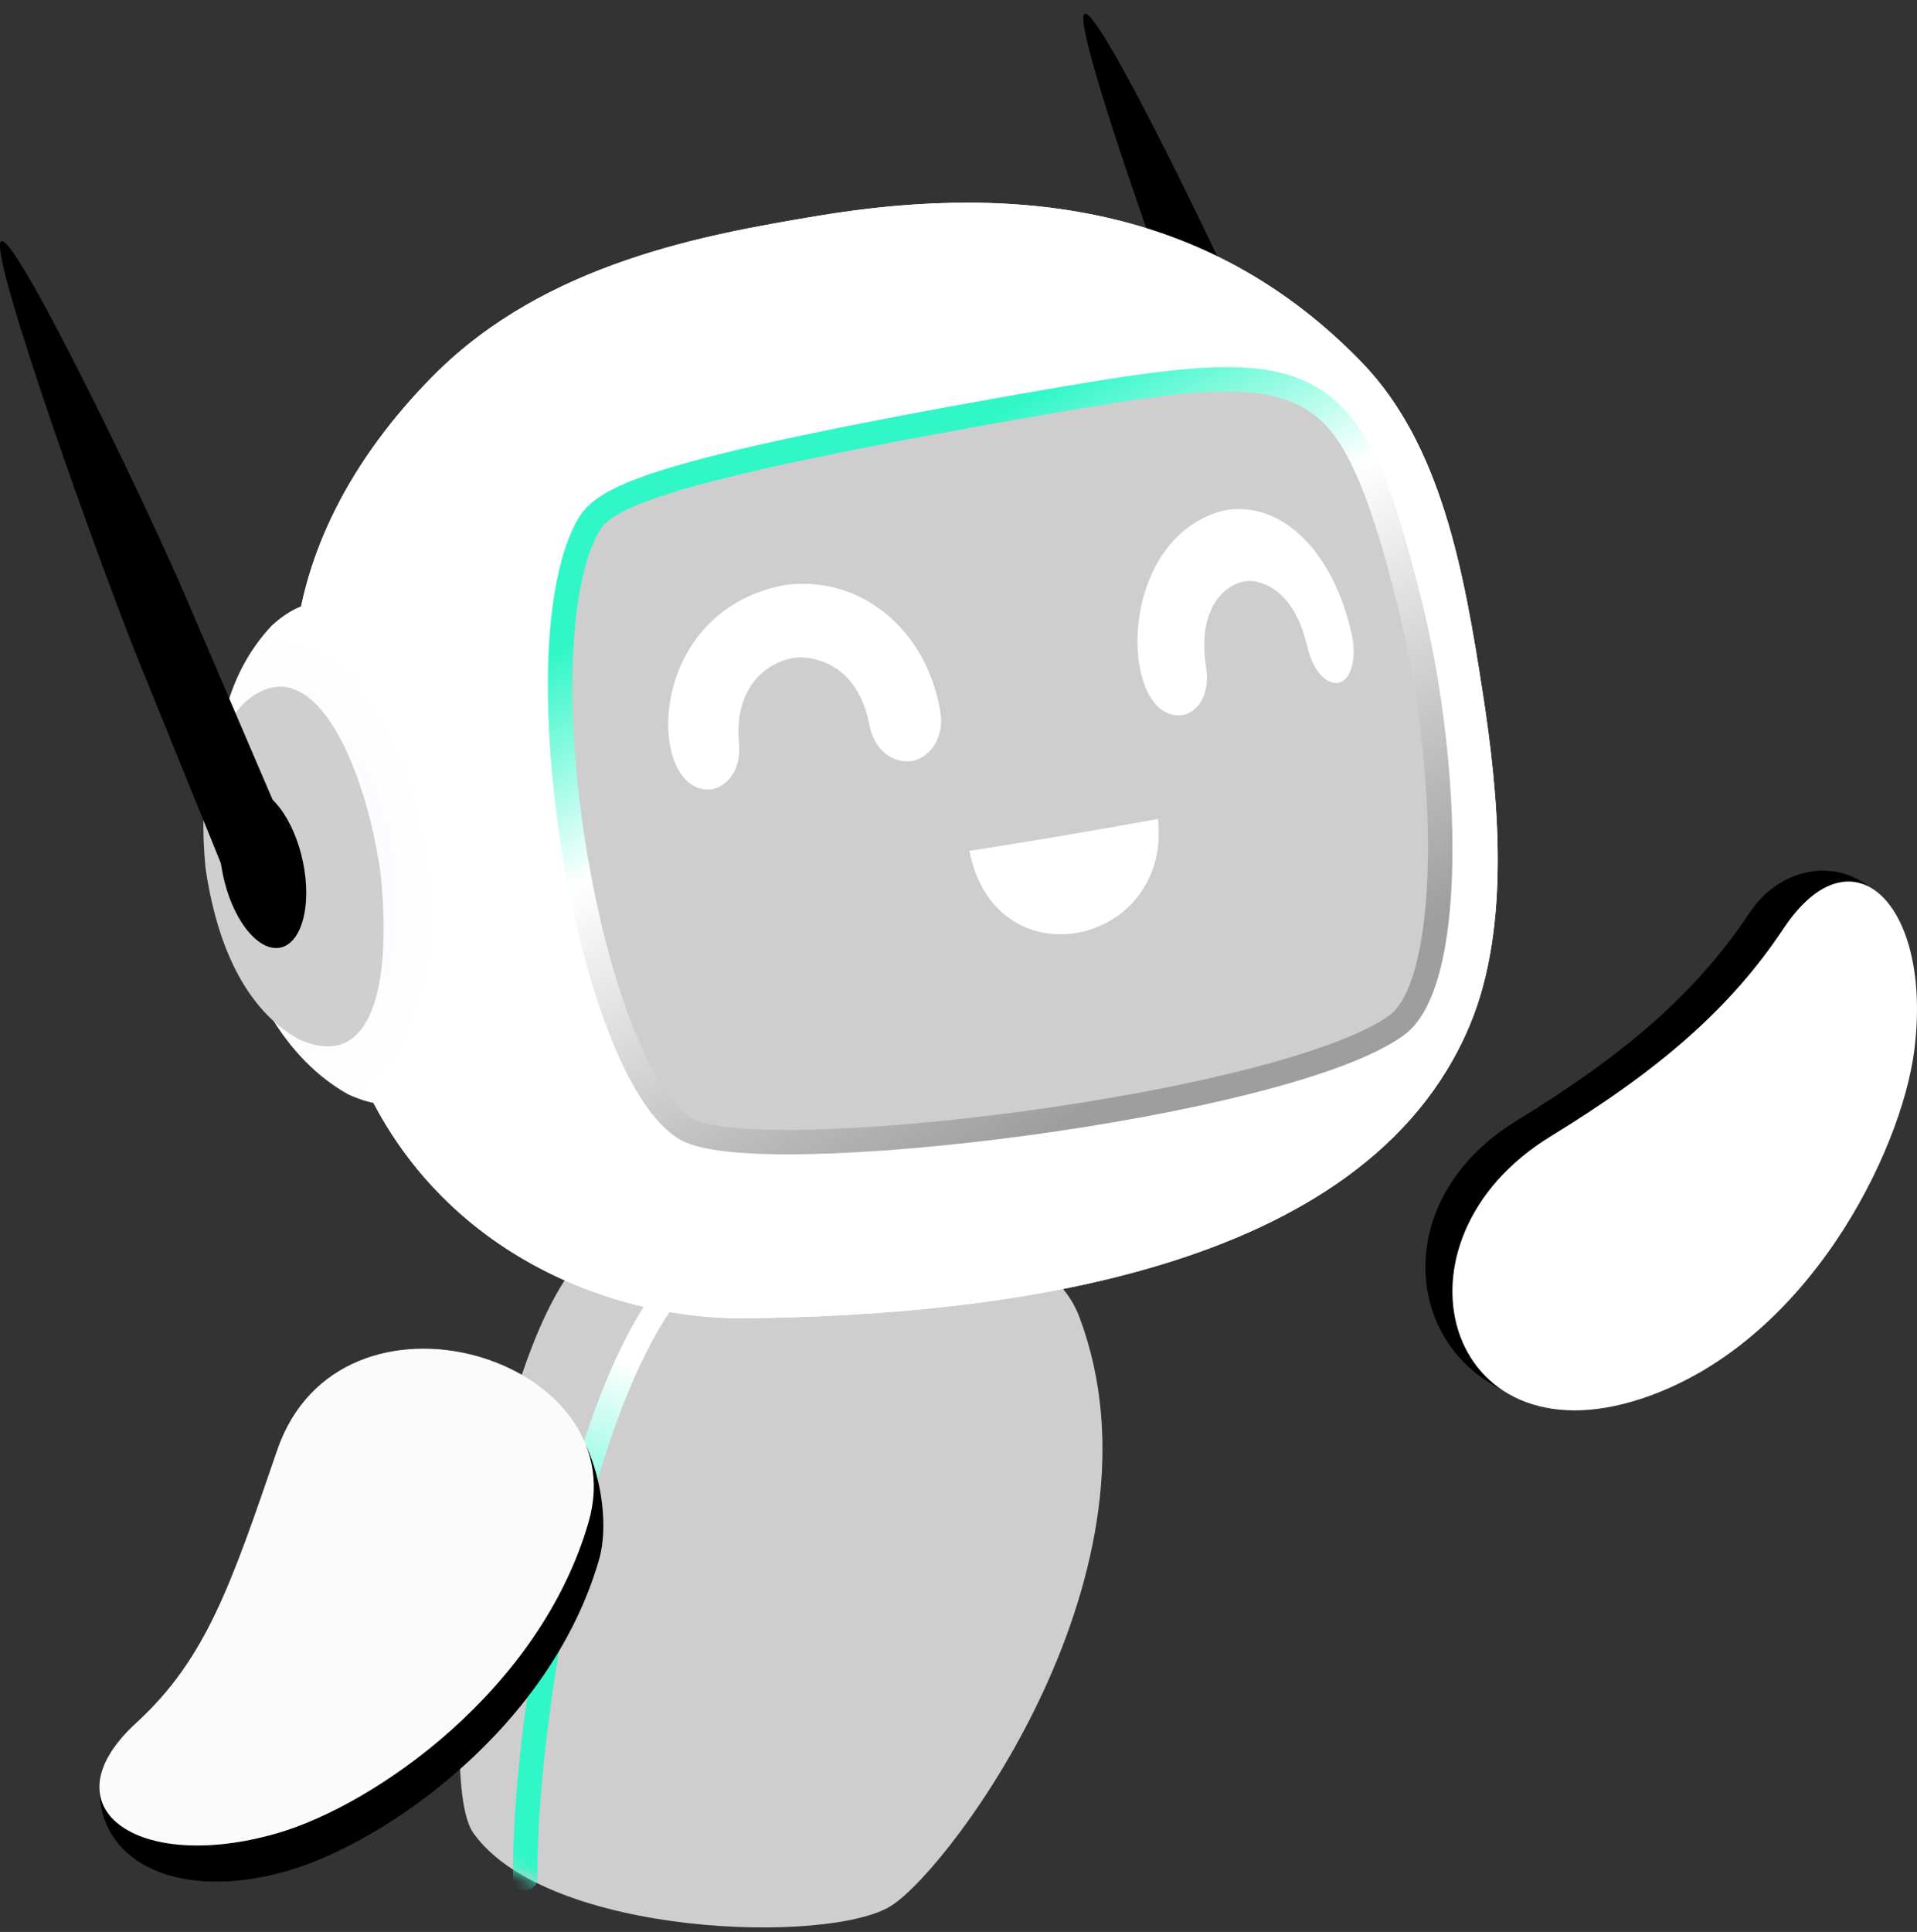
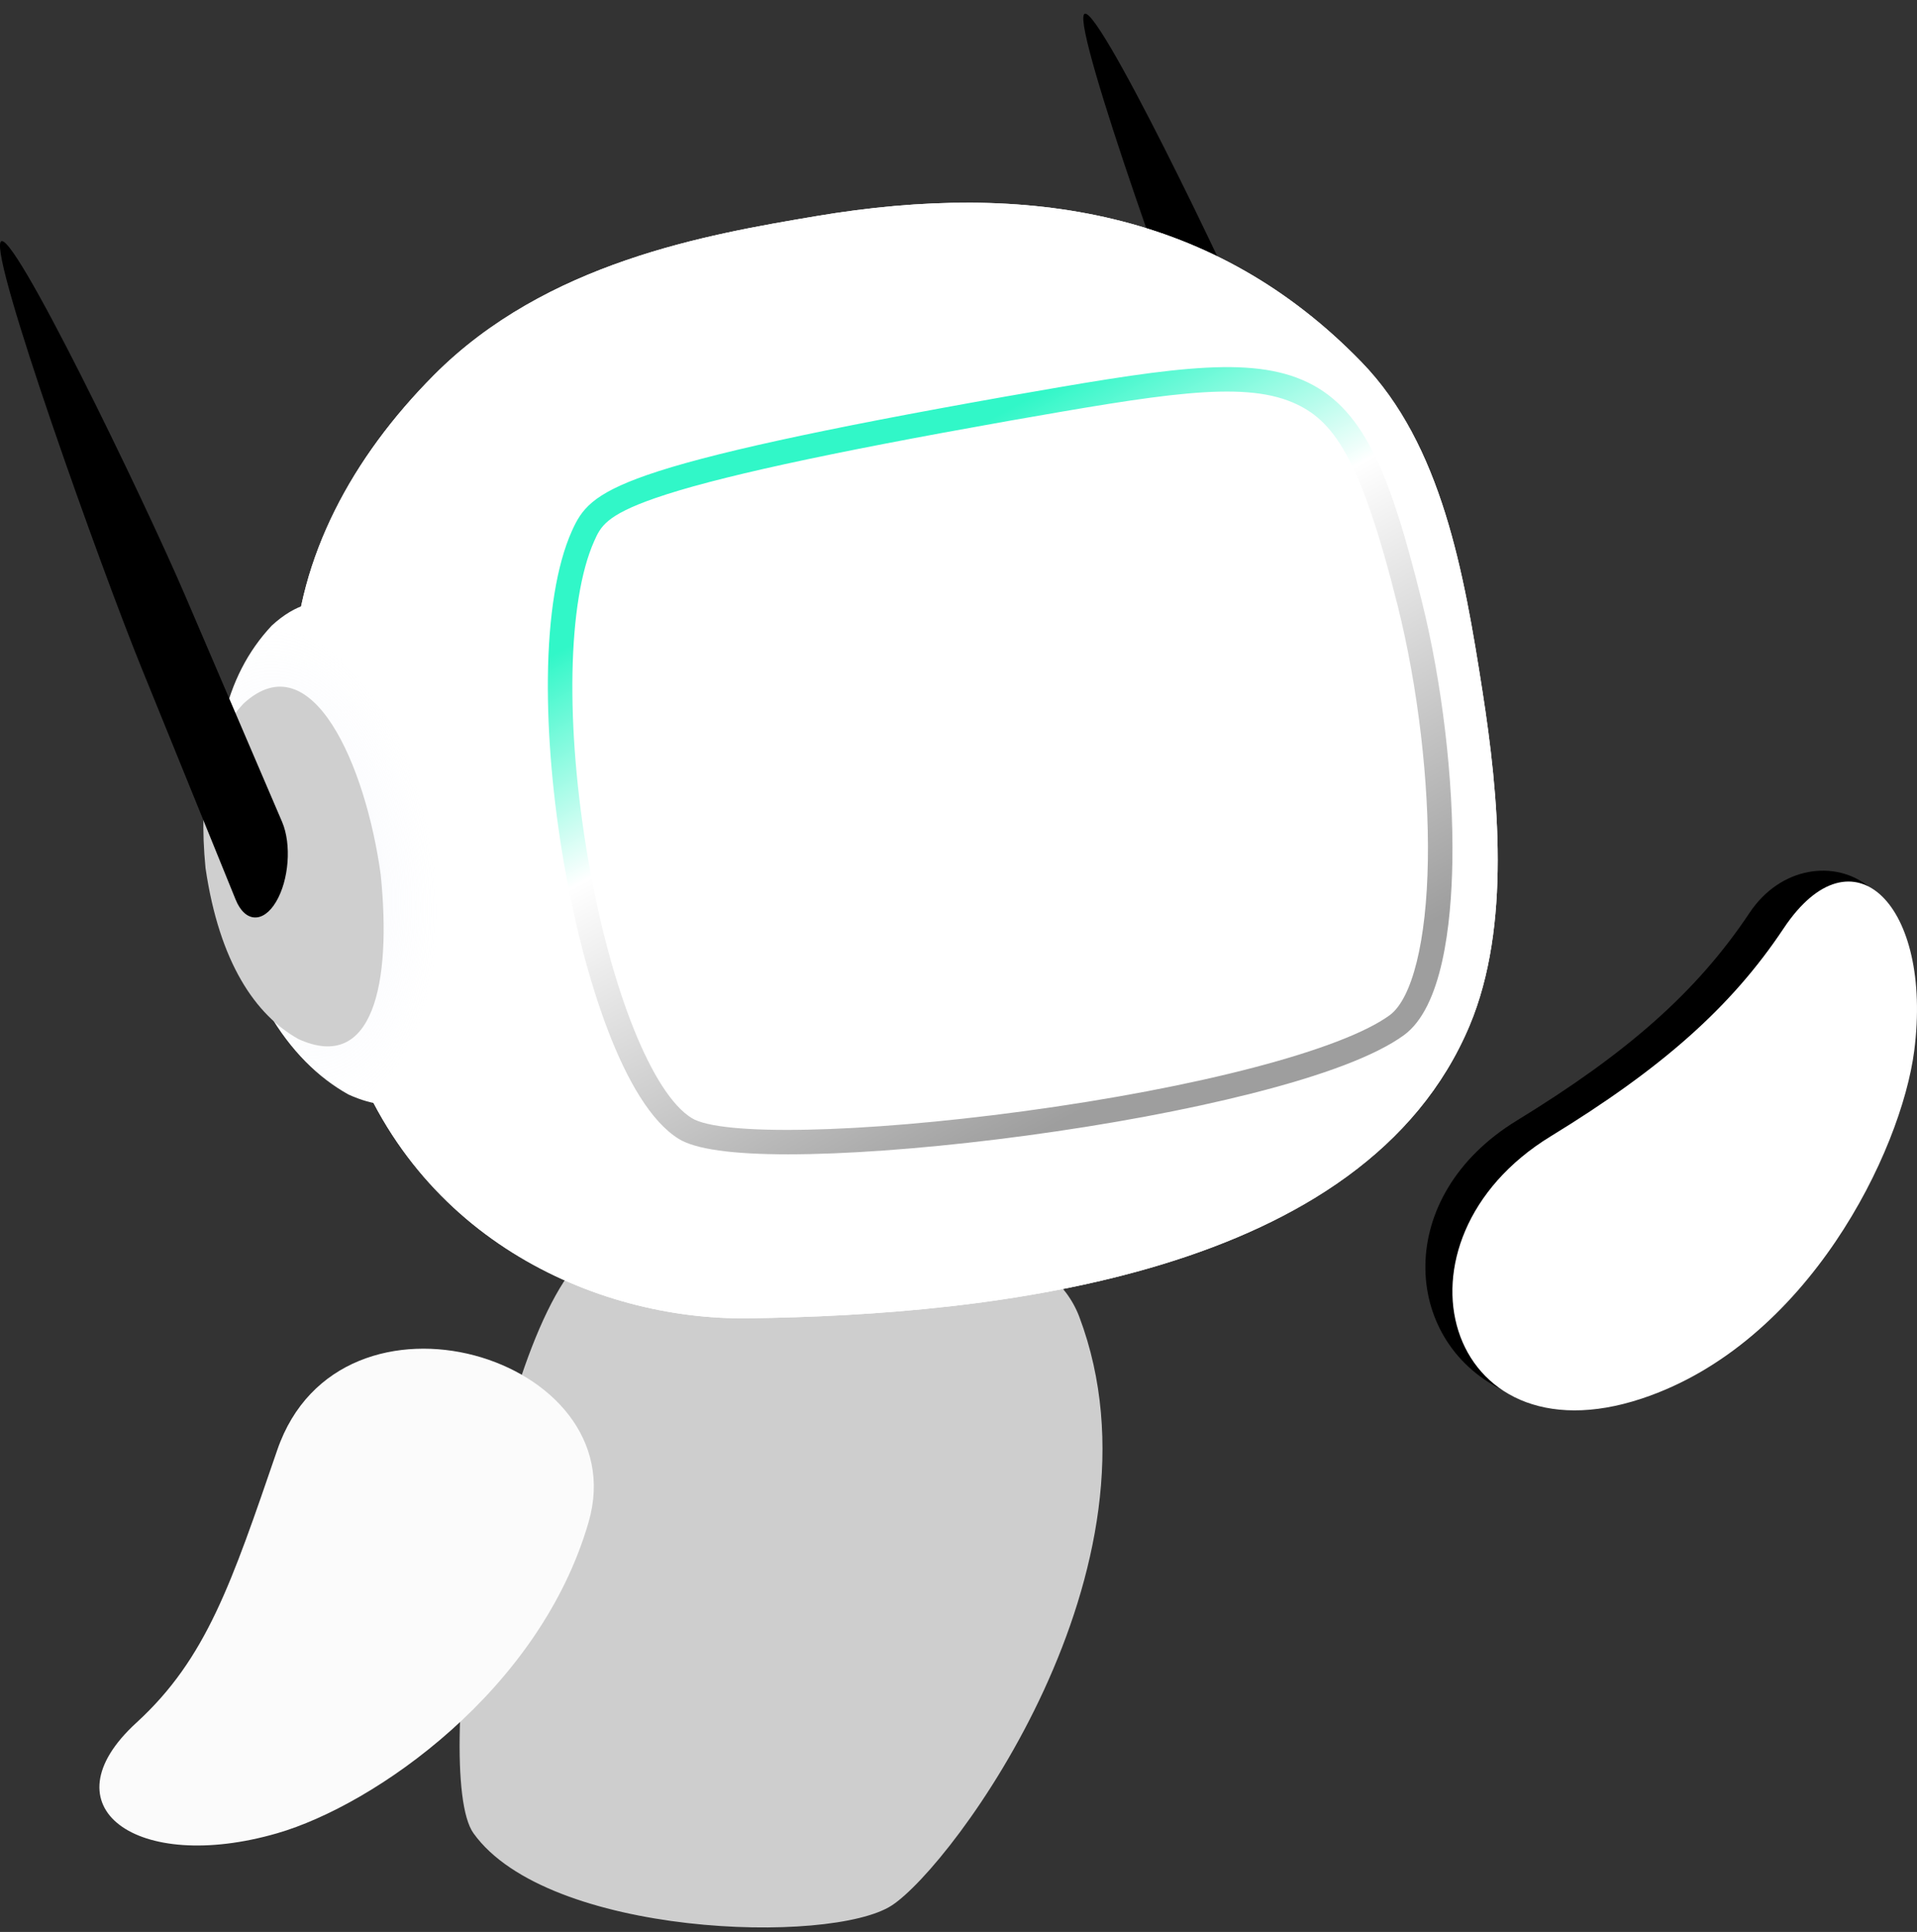
<svg xmlns="http://www.w3.org/2000/svg" width="132" height="133" viewBox="0 0 132 133" fill="none">
  <rect x="0" y="0" width="132" height="133" fill="#333333" stroke="none" />
  <g clip-path="url(#clip0_3419_1196)">
    <path d="M40.644 86.093C33.907 91.522 29.643 122.068 32.602 126.204C37.708 133.341 57.21 133.903 61.404 131.176C65.597 128.45 80.833 107.92 74.316 90.648C70.715 81.103 45.287 82.352 40.644 86.093Z" fill="#CECECE" />
    <mask id="mask0_3419_1196" style="mask-type:luminance" maskUnits="userSpaceOnUse" x="31" y="83" width="45" height="50">
-       <path d="M40.641 86.093C33.904 91.522 29.64 122.068 32.599 126.204C37.705 133.341 57.207 133.903 61.401 131.176C65.594 128.45 80.83 107.92 74.313 90.648C70.712 81.103 45.284 82.352 40.641 86.093Z" fill="white" />
-     </mask>
+       </mask>
    <g mask="url(#mask0_3419_1196)">
      <path d="M36.164 130.138C35.942 130.138 35.729 130.051 35.572 129.894C35.414 129.738 35.324 129.526 35.321 129.304C35.266 124.51 36.1 115.754 38.091 107.001C39.672 100.045 42.491 90.875 46.935 86.695C48.67 85.063 50.535 84.308 52.475 84.45C52.586 84.458 52.694 84.488 52.793 84.537C52.892 84.587 52.98 84.656 53.052 84.74C53.125 84.824 53.18 84.921 53.215 85.026C53.25 85.131 53.263 85.242 53.255 85.353C53.221 85.818 52.817 86.168 52.352 86.133C50.882 86.026 49.487 86.611 48.091 87.924C44.866 90.958 41.898 97.866 39.736 107.376C37.776 115.994 36.954 124.589 37.008 129.285C37.011 129.508 36.925 129.724 36.768 129.884C36.612 130.044 36.398 130.135 36.175 130.138H36.165L36.164 130.138Z" fill="url(#paint0_linear_3419_1196)" />
    </g>
    <path d="M93.6 46.43C92.707 47.925 91.458 47.848 90.82 46.275L84.342 30.332C81.531 23.414 73.929 2.183 74.639 0.994C75.35 -0.196 84.433 18.558 87.334 25.326L94.018 40.923C94.677 42.461 94.494 44.934 93.6 46.43V46.43Z" fill="black" />
    <path d="M93.585 39.628C95.158 41.37 96.035 44.793 95.545 47.273C95.055 49.753 93.383 50.351 91.811 48.609C90.239 46.867 89.362 43.445 89.852 40.965C90.341 38.485 92.013 37.886 93.585 39.628Z" fill="black" />
    <path d="M102.077 47.572C100.809 39.435 99.283 30.634 93.755 24.931C83.711 14.571 70.86 12.409 56.162 14.885C48.705 16.142 37.613 18.04 29.868 25.834C24.213 31.526 20.56 38.359 20.227 45.711C19.975 51.285 22.362 66.691 23.709 71.039C28.074 85.14 40.963 90.895 51.51 90.756C68.451 90.533 93.978 87.815 101.198 70.592C104.063 63.757 103.191 54.724 102.077 47.572Z" fill="white" />
    <path d="M102.077 47.572C100.809 39.435 99.283 30.634 93.755 24.931C83.711 14.571 70.86 12.409 56.162 14.885C48.705 16.142 37.613 18.04 29.868 25.834C24.213 31.526 20.56 38.359 20.227 45.711C19.975 51.285 22.362 66.691 23.709 71.039C28.074 85.14 40.963 90.895 51.51 90.756C68.451 90.533 93.978 87.815 101.198 70.592C104.063 63.757 103.191 54.724 102.077 47.572Z" fill="white" />
-     <path d="M69.326 28.141C90.048 24.52 92.711 24.055 97.075 41.56C99.903 52.903 100.116 67.727 96.167 70.587C88.422 76.196 51.945 80.622 47.186 77.689C40.706 73.696 35.965 46.258 40.141 36.913C41.155 34.644 41.888 33.004 69.326 28.141" fill="#CECECE" />
    <path d="M55.777 79.449C59.968 79.359 65.257 78.907 70.67 78.177C76.338 77.413 81.681 76.415 86.123 75.293C91.202 74.01 94.748 72.656 96.662 71.27C99.299 69.36 99.936 63.689 100.007 59.268C100.095 53.71 99.305 47.014 97.894 41.355C95.683 32.487 93.888 27.95 89.666 26.152C85.635 24.435 79.791 25.456 69.182 27.309L69.18 27.31C56.478 29.561 48.651 31.275 44.548 32.703C40.748 34.025 40.031 35.092 39.372 36.569C38.34 38.877 37.771 42.365 37.726 46.656C37.685 50.582 38.069 55.006 38.837 59.452C40.154 67.071 42.922 76.052 46.744 78.408C47.886 79.111 50.41 79.466 54.259 79.466C54.744 79.466 55.25 79.46 55.777 79.449ZM69.474 28.972C79.765 27.173 85.434 26.183 89.005 27.704C91.785 28.889 93.67 31.388 96.257 41.764C97.635 47.288 98.405 53.822 98.319 59.241C98.232 64.781 97.242 68.767 95.673 69.903C92.376 72.291 82.473 74.882 70.445 76.505C59.239 78.016 49.644 78.213 47.63 76.971C44.916 75.299 42.051 68.143 40.5 59.164C38.911 49.971 39.073 41.373 40.912 37.257C41.356 36.263 41.707 35.478 45.102 34.296C49.118 32.899 56.863 31.207 69.474 28.972H69.474H69.474Z" fill="url(#paint1_linear_3419_1196)" />
    <path d="M54.008 40.281C45.304 41.954 44.638 52.032 47.599 54.002C48.226 54.419 48.772 54.36 48.951 54.341C49.803 54.249 51.081 53.291 50.884 51.114C50.508 46.941 53.254 45.307 55.073 45.258C55.469 45.248 58.969 45.285 59.848 49.849C60.274 52.066 61.946 52.64 62.996 52.34C64.221 51.99 64.999 50.566 64.766 49.098C63.855 43.334 59.23 39.544 54.008 40.281M84.166 35.165C77.482 36.992 77.128 47.138 80.129 48.953C80.761 49.335 81.279 49.25 81.45 49.222C82.248 49.091 83.387 48.078 83.046 45.915C82.392 41.77 84.461 40.087 85.919 40C86.225 39.981 88.939 39.952 90.01 44.476C90.489 46.498 91.564 47.262 92.333 46.954C93.069 46.659 93.411 45.228 93.095 43.764C91.825 37.878 88.153 34.341 84.166 35.165M79.734 56.377C78.58 56.588 77.425 56.794 76.269 56.996C73.101 57.55 69.929 58.077 66.752 58.578C68.127 65.596 75.534 65.683 78.507 61.505C79.996 59.412 79.812 57.285 79.734 56.377Z" fill="white" />
    <path d="M15.047 58.9C14.338 51.593 15.412 46.593 18.711 43.068C25.282 37.04 30.474 49.069 31.897 59.536C32.967 69.998 31.152 78.606 23.99 75.347C19.86 73.041 16.379 67.992 15.047 58.9Z" fill="white" />
    <path d="M15.047 58.9C14.338 51.593 15.412 46.593 18.711 43.068C25.282 37.04 30.474 49.069 31.897 59.536C32.967 69.998 31.152 78.606 23.99 75.347C19.86 73.041 16.379 67.992 15.047 58.9Z" fill="url(#paint2_radial_3419_1196)" />
    <path d="M14.152 59.761C13.644 54.531 14.413 50.952 16.775 48.429C21.479 44.114 25.195 52.724 26.214 60.217C26.98 67.706 25.681 73.868 20.554 71.534C17.598 69.884 15.106 66.27 14.152 59.761Z" fill="#CFCFCF" />
    <path d="M19.006 62.087C18.113 63.583 16.864 63.505 16.226 61.933L9.748 45.99C6.937 39.072 -0.665 17.84 0.045 16.651C0.756 15.462 9.839 34.216 12.74 40.984L19.424 56.58C20.083 58.118 19.9 60.592 19.006 62.087L19.006 62.087Z" fill="black" />
-     <path d="M18.991 55.286C20.564 57.029 21.441 60.451 20.951 62.931C20.461 65.411 18.789 66.01 17.217 64.268C15.645 62.526 14.768 59.103 15.258 56.623C15.748 54.143 17.419 53.545 18.991 55.286Z" fill="black" />
-     <path d="M40.364 99.524C41.486 101.982 41.87 105.221 41.249 107.368C37.896 118.959 26.505 126.852 19.809 128.792C12.537 130.898 6.823 128.4 6.845 123.082L40.364 99.524Z" fill="black" />
    <path d="M19.091 99.823C23.419 87.233 43.826 93.393 40.531 104.78C37.178 116.372 25.787 124.264 19.091 126.204C9.394 129.013 3.05 124.395 9.394 118.594C14.227 114.175 15.945 108.974 19.091 99.823Z" fill="#FBFBFB" />
    <path d="M128.673 61.033C126.375 59.168 122.605 59.635 120.47 62.841C116.84 68.291 112.037 72.495 104.431 77.15C95.926 82.354 96.534 92.235 103.379 95.651L128.673 61.033Z" fill="black" />
    <path d="M106.771 78.23C95.06 85.396 99.465 100.788 113.046 96.282C124.497 92.483 130.912 79.262 131.808 72.346C133.105 62.333 127.576 56.765 122.81 63.921C119.18 69.372 114.377 73.576 106.771 78.23Z" fill="white" />
  </g>
  <defs>
    <linearGradient id="paint0_linear_3419_1196" x1="49.993" y1="85.188" x2="34.198" y2="125.42" gradientUnits="userSpaceOnUse">
      <stop stop-color="white" />
      <stop offset="0.239" stop-color="white" />
      <stop offset="0.635" stop-color="#31F7C8" />
    </linearGradient>
    <linearGradient id="paint1_linear_3419_1196" x1="80.329" y1="73.836" x2="57.825" y2="32.035" gradientUnits="userSpaceOnUse">
      <stop offset="0.01" stop-color="#9E9E9E" />
      <stop offset="0.645" stop-color="white" />
      <stop offset="0.956" stop-color="#31F7C8" />
    </linearGradient>
    <radialGradient id="paint2_radial_3419_1196" cx="0" cy="0" r="1" gradientUnits="userSpaceOnUse" gradientTransform="translate(20.077 60.034) rotate(81.724) scale(18.452 10.663)">
      <stop stop-color="#E2E8F7" />
      <stop offset="0.606" stop-color="#E2E8F7" stop-opacity="0.11" />
      <stop offset="0.924" stop-color="#E2E8F7" stop-opacity="0" />
    </radialGradient>
    <clipPath id="clip0_3419_1196">
      <rect width="132" height="131.751" fill="white" transform="matrix(-1 0 0 1 132 0.939)" />
    </clipPath>
  </defs>
</svg>